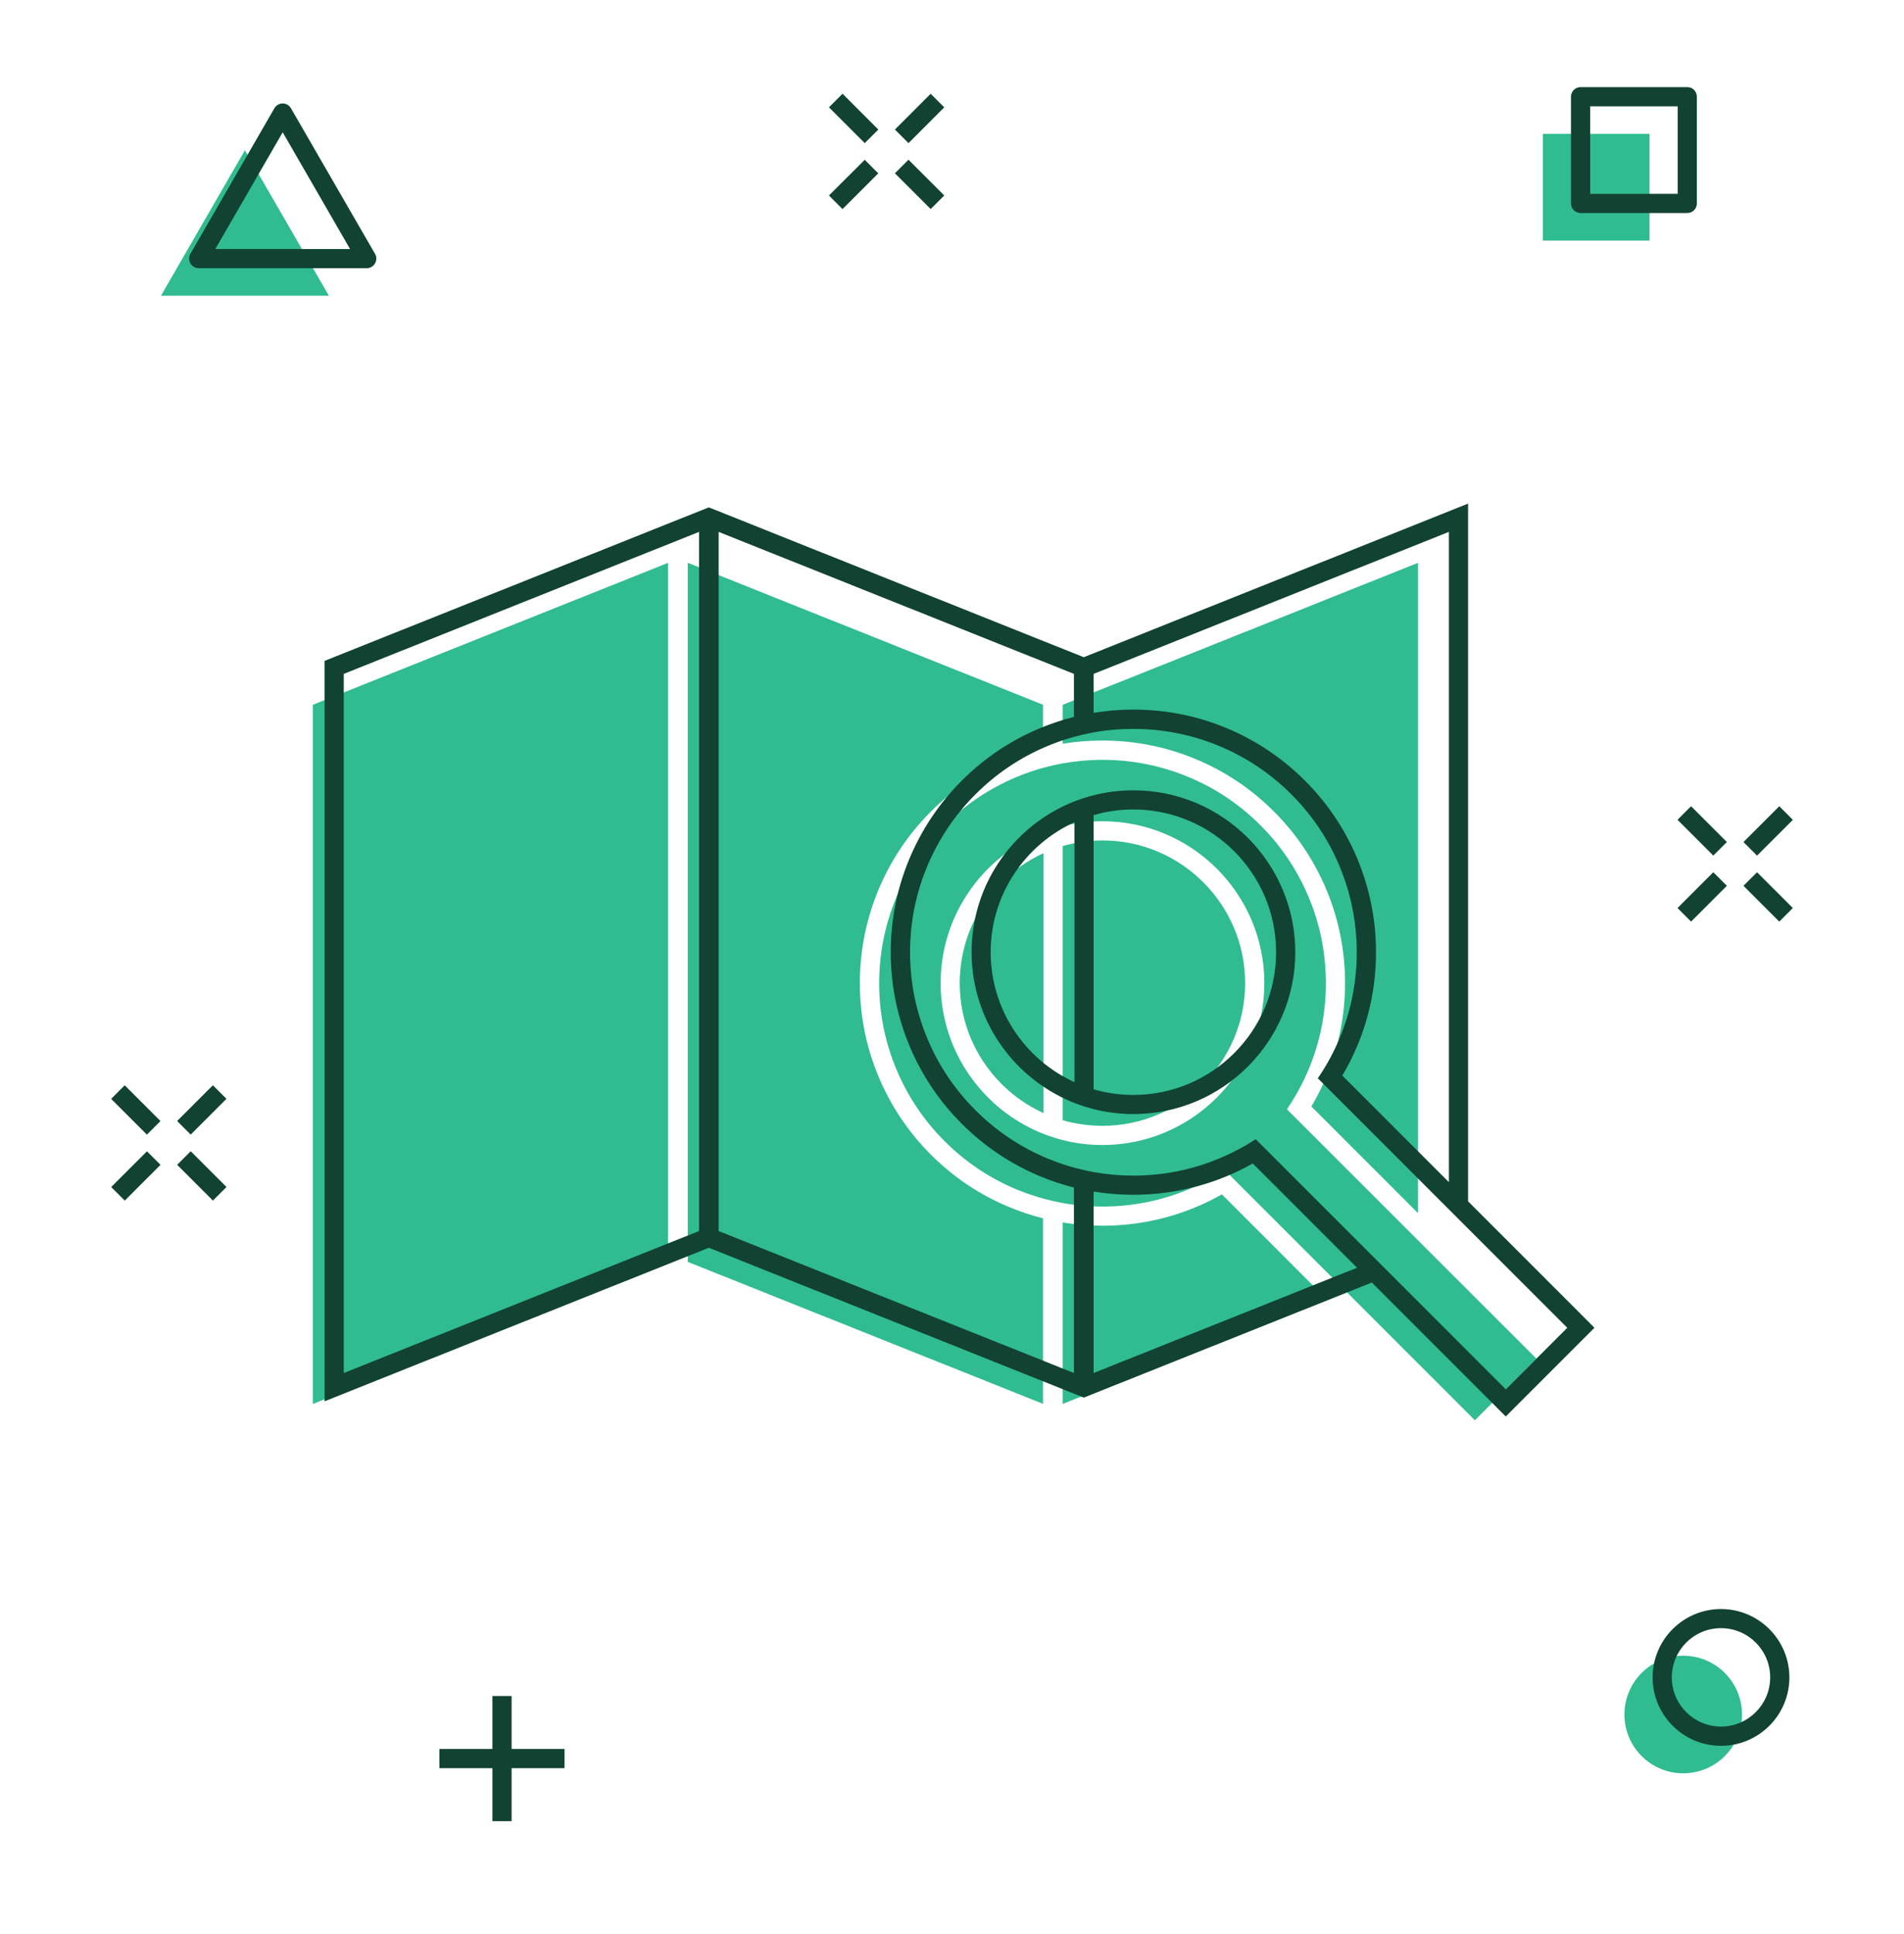
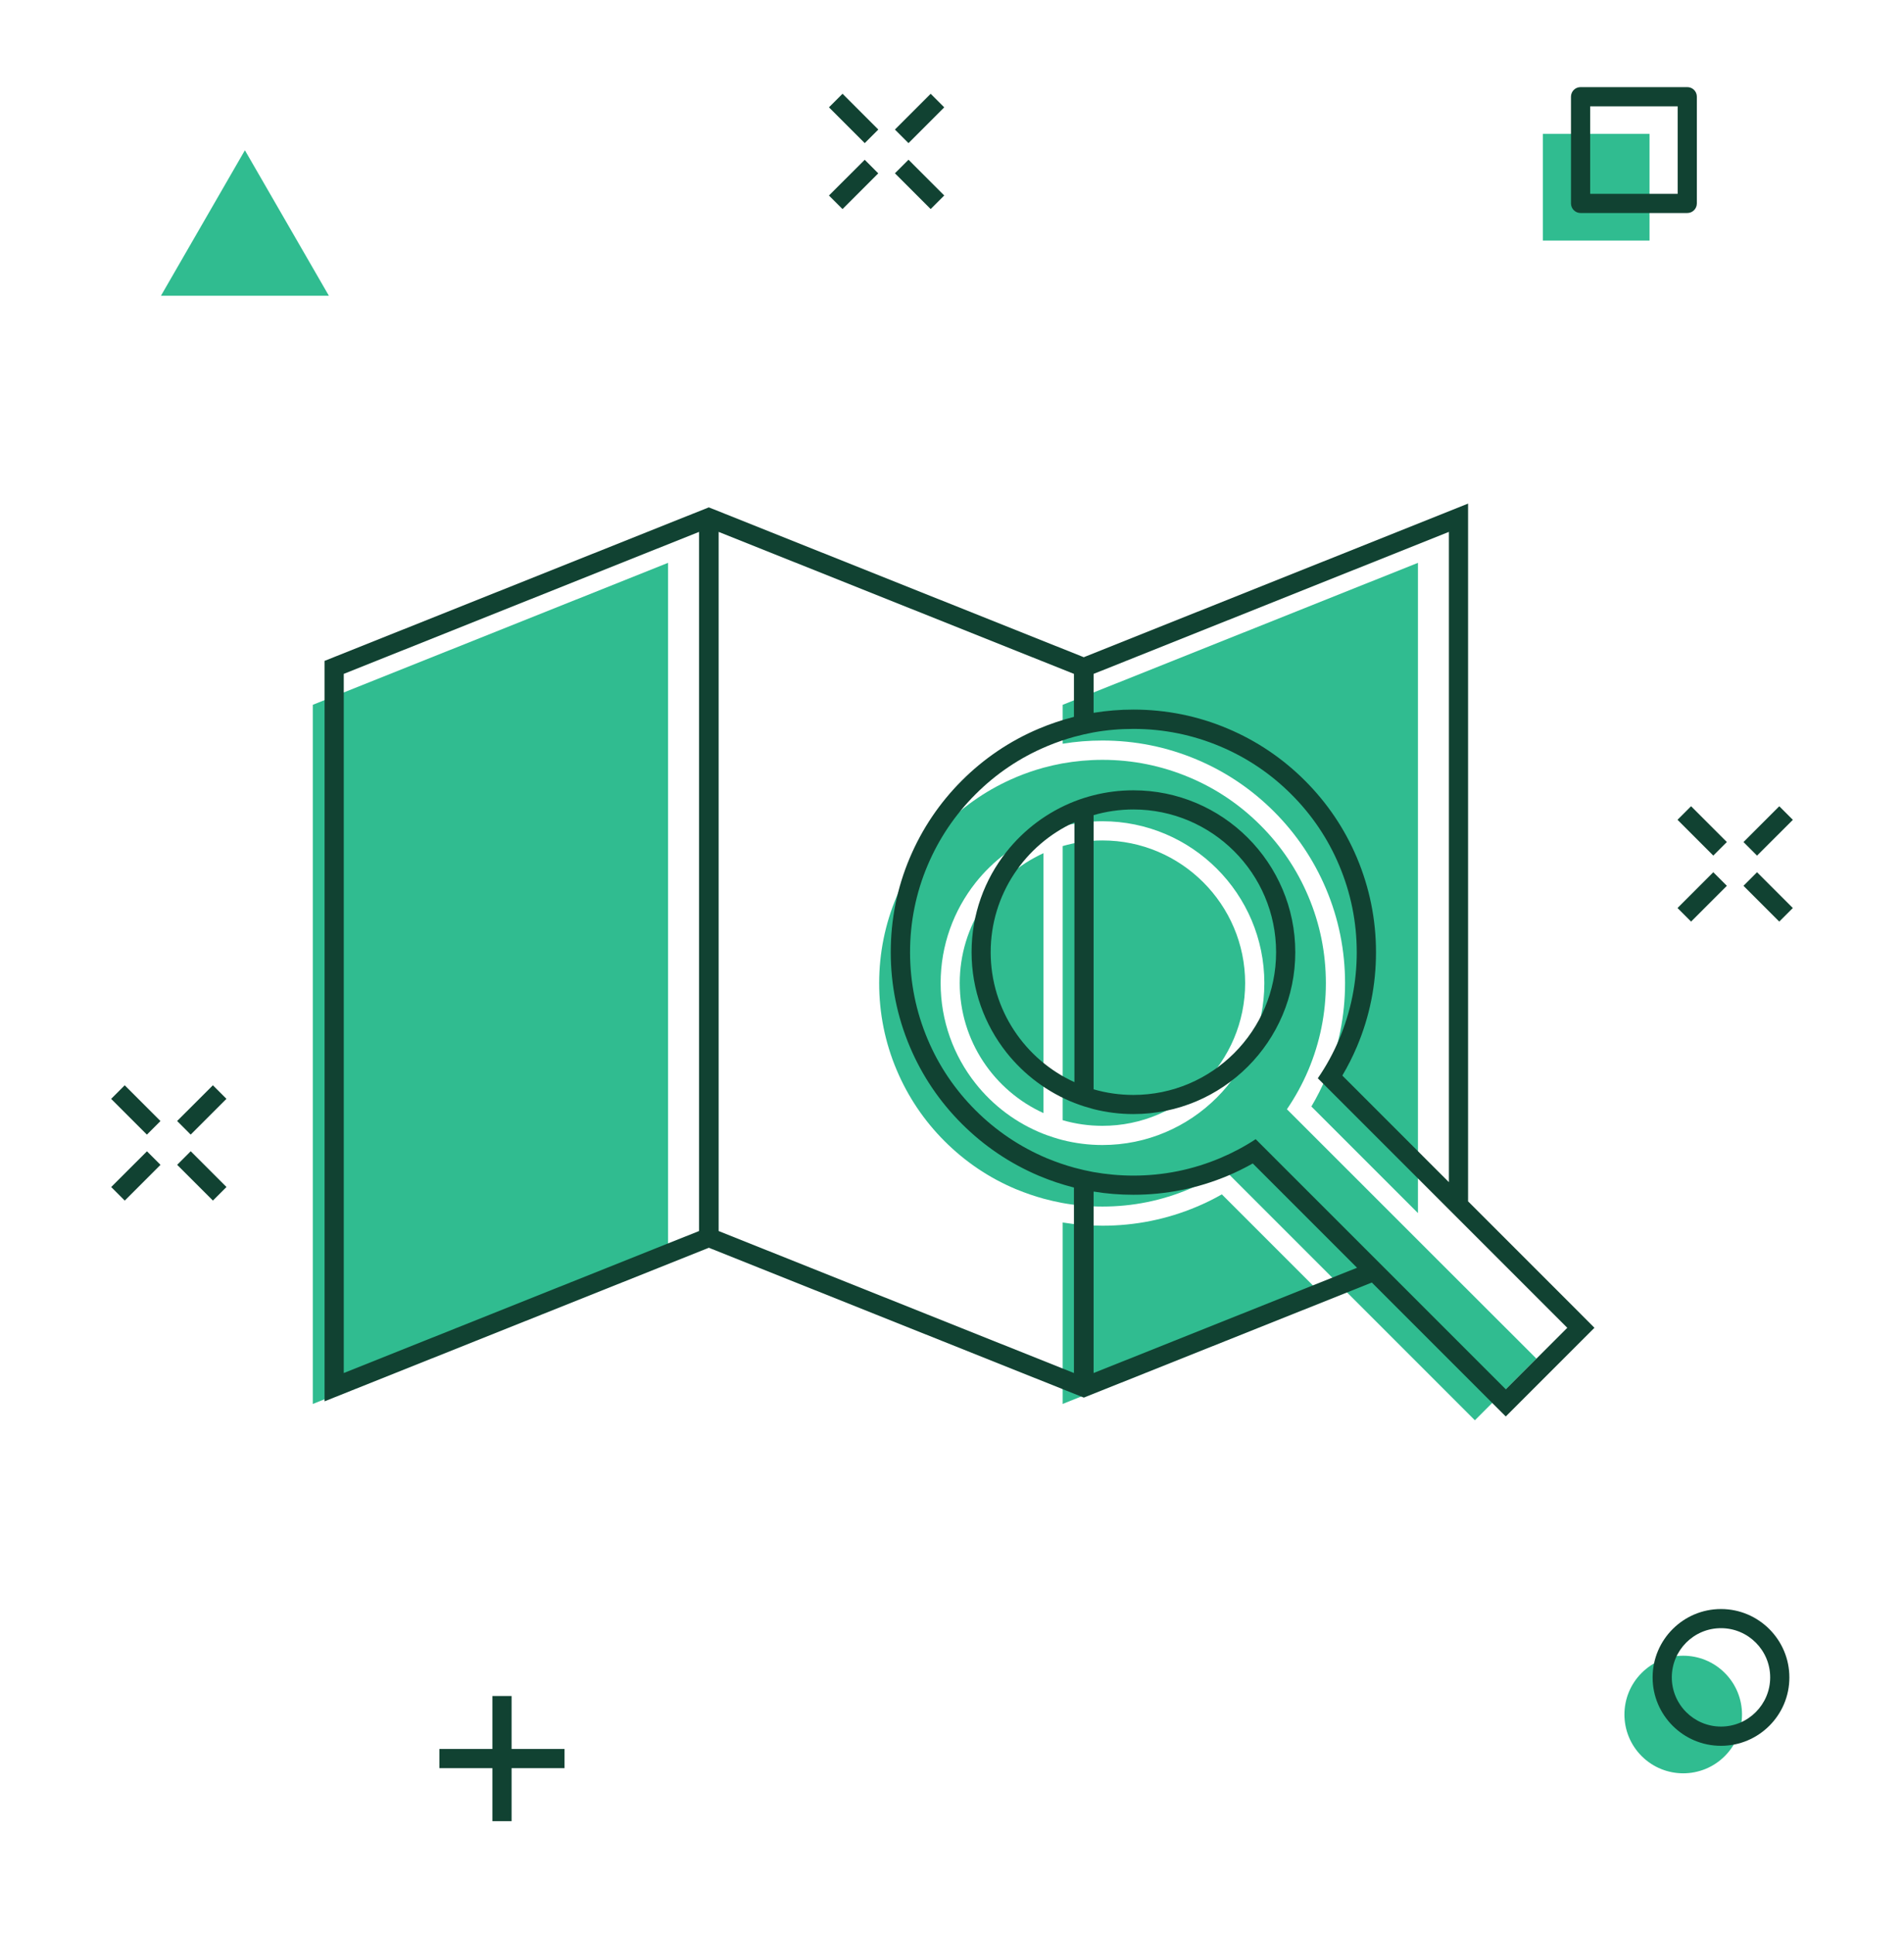
<svg xmlns="http://www.w3.org/2000/svg" width="64" height="65" viewBox="0 0 64 65" fill="none">
  <path d="M55.446 4.498H51.86V8.085H55.446V4.498Z" fill="#30BC90" />
  <path d="M8.232 5.05L5.41 9.94H11.055L8.232 5.05Z" fill="#30BC90" />
  <path d="M57.976 59.019C58.748 58.248 58.748 56.996 57.976 56.225C57.205 55.453 55.953 55.453 55.181 56.225C54.41 56.996 54.41 58.248 55.181 59.019C55.953 59.791 57.205 59.791 57.976 59.019Z" fill="#30BC90" />
  <path d="M4.94 38.693L3.738 39.894L4.194 40.35L5.395 39.148L4.94 38.693Z" fill="#114232" />
  <path d="M7.156 36.474L5.954 37.675L6.41 38.132L7.612 36.93L7.156 36.474Z" fill="#114232" />
  <path d="M6.411 38.691L5.955 39.148L7.157 40.349L7.613 39.893L6.411 38.691Z" fill="#114232" />
  <path d="M4.192 36.475L3.736 36.931L4.938 38.133L5.394 37.677L4.192 36.475Z" fill="#114232" />
  <path d="M57.59 29.314L56.387 30.517L56.843 30.973L58.046 29.77L57.59 29.314Z" fill="#114232" />
  <path d="M59.808 27.097L58.605 28.3L59.06 28.756L60.264 27.553L59.808 27.097Z" fill="#114232" />
  <path d="M59.06 29.314L58.604 29.77L59.807 30.973L60.263 30.517L59.06 29.314Z" fill="#114232" />
  <path d="M56.843 27.096L56.387 27.552L57.59 28.755L58.046 28.299L56.843 27.096Z" fill="#114232" />
  <path d="M29.066 5.37L27.864 6.571L28.32 7.027L29.521 5.826L29.066 5.37Z" fill="#114232" />
  <path d="M31.283 3.152L30.081 4.354L30.538 4.81L31.739 3.608L31.283 3.152Z" fill="#114232" />
  <path d="M30.538 5.368L30.081 5.824L31.283 7.026L31.739 6.57L30.538 5.368Z" fill="#114232" />
  <path d="M28.32 3.151L27.864 3.607L29.067 4.81L29.523 4.354L28.32 3.151Z" fill="#114232" />
  <path d="M17.196 57H16.551V61.206H17.196V57Z" fill="#114232" />
  <path d="M18.976 58.78H14.77V59.425H18.976V58.78Z" fill="#114232" />
  <path d="M56.715 7.159H53.129C52.95 7.159 52.806 7.015 52.806 6.836V3.25C52.806 3.071 52.95 2.928 53.129 2.928H56.715C56.894 2.928 57.037 3.071 57.037 3.25V6.836C57.037 7.015 56.894 7.159 56.715 7.159ZM53.451 6.514H56.392V3.573H53.451V6.514Z" fill="#114232" />
-   <path d="M12.325 9.014H6.679C6.564 9.014 6.456 8.952 6.4 8.852C6.342 8.752 6.342 8.629 6.4 8.53L9.223 3.639C9.281 3.539 9.387 3.477 9.502 3.477C9.616 3.477 9.724 3.539 9.78 3.639L12.605 8.53C12.664 8.629 12.664 8.752 12.605 8.852C12.547 8.952 12.441 9.014 12.325 9.014ZM7.238 8.369H11.767L9.502 4.446L7.238 8.369Z" fill="#114232" />
  <path d="M57.848 58.674C56.58 58.674 55.55 57.643 55.55 56.376C55.55 55.107 56.582 54.077 57.848 54.077C59.117 54.077 60.147 55.109 60.147 56.376C60.149 57.643 59.117 58.674 57.848 58.674ZM57.848 54.72C56.935 54.72 56.195 55.462 56.195 56.374C56.195 57.285 56.937 58.027 57.848 58.027C58.76 58.027 59.502 57.285 59.502 56.374C59.502 55.462 58.762 54.72 57.848 54.72Z" fill="#114232" />
  <path d="M10.514 47.185L22.456 42.413V18.916L10.514 23.688V47.185Z" fill="#30BC90" />
  <path d="M32.26 33.042C32.26 34.981 33.417 36.654 35.075 37.409V28.674C33.417 29.431 32.26 31.104 32.26 33.042Z" fill="#30BC90" />
-   <path d="M31.291 38.807C30.542 38.058 29.956 37.186 29.544 36.215C29.117 35.208 28.903 34.141 28.903 33.041C28.903 31.94 29.119 30.873 29.544 29.866C29.954 28.895 30.542 28.023 31.291 27.274C32.04 26.525 32.912 25.939 33.883 25.527C34.266 25.365 34.659 25.234 35.06 25.132V23.686L23.118 18.914V42.41L35.06 47.181V40.947C34.661 40.845 34.268 40.714 33.883 40.552C32.912 40.144 32.04 39.556 31.291 38.807Z" fill="#30BC90" />
  <path d="M37.057 28.246C36.593 28.246 36.144 28.312 35.72 28.435V37.648C36.144 37.771 36.593 37.837 37.057 37.837C39.701 37.837 41.854 35.686 41.854 33.04C41.852 30.396 39.701 28.246 37.057 28.246Z" fill="#30BC90" />
  <path d="M40.232 25.529C41.203 25.938 42.075 26.527 42.824 27.276C43.572 28.025 44.159 28.896 44.571 29.868C44.997 30.875 45.212 31.942 45.212 33.042C45.212 34.143 44.995 35.21 44.571 36.217C44.429 36.551 44.265 36.876 44.08 37.188L47.662 40.77V18.916L35.72 23.688V24.996C36.159 24.923 36.606 24.888 37.057 24.888C38.158 24.888 39.225 25.104 40.232 25.529Z" fill="#30BC90" />
  <path d="M40.232 40.554C39.225 40.98 38.158 41.194 37.057 41.194C36.606 41.194 36.159 41.157 35.72 41.086V47.183L44.575 43.645L41.07 40.14C40.8 40.296 40.519 40.433 40.232 40.554Z" fill="#30BC90" />
  <path d="M48.307 42.328L43.258 37.28C43.539 36.868 43.781 36.427 43.976 35.967C44.367 35.041 44.567 34.057 44.567 33.044C44.567 32.031 44.369 31.047 43.976 30.122C43.598 29.227 43.057 28.424 42.368 27.736C41.68 27.047 40.877 26.504 39.982 26.128C39.056 25.737 38.073 25.537 37.06 25.537C36.602 25.537 36.151 25.579 35.705 25.658C35.493 25.697 35.285 25.745 35.077 25.801C34.776 25.884 34.478 25.986 34.185 26.107C34.168 26.113 34.151 26.12 34.137 26.128C33.242 26.506 32.44 27.047 31.751 27.736C31.062 28.424 30.52 29.227 30.143 30.122C29.752 31.047 29.552 32.031 29.552 33.044C29.552 34.057 29.75 35.041 30.143 35.967C30.522 36.862 31.062 37.664 31.751 38.353C32.44 39.042 33.242 39.584 34.137 39.961C34.154 39.967 34.168 39.974 34.185 39.98C34.478 40.1 34.776 40.202 35.077 40.285C35.285 40.342 35.495 40.389 35.705 40.429C36.148 40.51 36.6 40.55 37.06 40.55C38.073 40.55 39.056 40.352 39.982 39.959C40.396 39.784 40.796 39.572 41.17 39.327L49.576 47.733L51.646 45.663L48.307 42.328ZM37.057 38.482C36.596 38.482 36.148 38.424 35.72 38.316C35.612 38.289 35.504 38.257 35.398 38.222C35.289 38.187 35.181 38.149 35.075 38.108C34.17 37.752 33.382 37.161 32.789 36.41C32.055 35.482 31.618 34.311 31.618 33.04C31.618 31.769 32.057 30.598 32.789 29.67C33.384 28.919 34.17 28.329 35.075 27.973C35.181 27.931 35.289 27.894 35.398 27.859C35.504 27.825 35.612 27.794 35.72 27.767C36.148 27.659 36.596 27.601 37.057 27.601C40.057 27.601 42.499 30.041 42.499 33.042C42.497 36.042 40.057 38.482 37.057 38.482Z" fill="#30BC90" />
  <path d="M53.139 44.167L49.347 40.375V40.094V17.878V16.925L48.463 17.279L36.521 22.051L36.429 22.088L36.338 22.051L24.395 17.279L24.14 17.177L23.826 17.052L23.511 17.177L23.256 17.279L11.315 22.049L10.91 22.211V22.648V46.143V47.096L11.794 46.742L23.828 41.935L23.919 41.972L36.431 46.971L46.112 43.104L50.158 47.15L50.614 47.605L51.069 47.15L53.139 45.08L53.595 44.625L53.139 44.167ZM23.497 41.373L11.555 46.145V22.648L23.497 17.876V41.373ZM36.76 22.648L48.702 17.876V39.73L45.12 36.148C45.305 35.836 45.47 35.509 45.611 35.176C46.038 34.17 46.252 33.102 46.252 32.002C46.252 30.902 46.035 29.835 45.611 28.828C45.201 27.856 44.613 26.985 43.864 26.236C43.115 25.487 42.243 24.9 41.272 24.489C40.265 24.062 39.198 23.848 38.097 23.848C37.646 23.848 37.199 23.885 36.76 23.956V22.648ZM36.099 46.145L24.156 41.373V17.876L36.099 22.648V24.093C35.699 24.195 35.306 24.326 34.921 24.489C33.95 24.898 33.078 25.487 32.329 26.236C31.58 26.985 30.994 27.856 30.582 28.828C30.155 29.835 29.941 30.902 29.941 32.002C29.941 33.102 30.157 34.17 30.582 35.176C30.992 36.148 31.58 37.02 32.329 37.768C33.078 38.517 33.95 39.104 34.921 39.516C35.304 39.678 35.697 39.809 36.099 39.911V46.145ZM36.76 46.145V40.046C37.199 40.119 37.646 40.154 38.097 40.154C39.198 40.154 40.265 39.938 41.272 39.514C41.559 39.393 41.84 39.254 42.11 39.102L45.615 42.607L36.76 46.145ZM50.614 46.692L46.764 42.842L42.208 38.286C41.834 38.532 41.434 38.744 41.02 38.919C40.094 39.31 39.111 39.51 38.097 39.51C37.64 39.51 37.188 39.468 36.743 39.389C36.531 39.349 36.323 39.301 36.115 39.245C35.813 39.162 35.514 39.06 35.223 38.94C35.206 38.933 35.191 38.927 35.175 38.921C34.28 38.542 33.477 38.001 32.789 37.313C32.1 36.624 31.557 35.821 31.181 34.927C30.79 34.001 30.59 33.017 30.59 32.004C30.59 30.991 30.788 30.007 31.181 29.082C31.559 28.187 32.1 27.384 32.789 26.696C33.477 26.007 34.28 25.464 35.175 25.088C35.191 25.081 35.208 25.075 35.223 25.067C35.516 24.946 35.813 24.844 36.115 24.761C36.323 24.705 36.533 24.657 36.743 24.617C37.186 24.536 37.638 24.497 38.097 24.497C39.111 24.497 40.094 24.697 41.02 25.088C41.915 25.466 42.718 26.007 43.406 26.696C44.095 27.384 44.638 28.187 45.014 29.082C45.405 30.007 45.605 30.991 45.605 32.004C45.605 33.017 45.407 34.001 45.014 34.927C44.819 35.389 44.579 35.83 44.296 36.239L49.345 41.288L52.682 44.625L50.614 46.692Z" fill="#114232" />
  <path d="M38.097 26.561C37.636 26.561 37.188 26.619 36.76 26.727C36.652 26.754 36.544 26.785 36.437 26.819C36.329 26.854 36.221 26.891 36.115 26.933C35.21 27.289 34.422 27.879 33.829 28.63C33.095 29.558 32.658 30.729 32.658 32C32.658 33.271 33.097 34.442 33.829 35.37C34.424 36.121 35.21 36.712 36.115 37.068C36.221 37.109 36.329 37.147 36.437 37.182C36.544 37.215 36.652 37.246 36.76 37.276C37.188 37.384 37.636 37.442 38.097 37.442C41.097 37.442 43.539 35.002 43.539 32C43.537 29.001 41.097 26.561 38.097 26.561ZM36.76 27.395C37.184 27.272 37.633 27.205 38.097 27.205C40.741 27.205 42.894 29.356 42.894 32.002C42.894 34.646 40.743 36.799 38.097 36.799C37.633 36.799 37.184 36.733 36.76 36.61V27.395ZM36.115 27.634V36.369C34.457 35.614 33.3 33.939 33.3 32.002C33.3 30.064 34.457 28.391 36.115 27.634Z" fill="#114232" />
</svg>